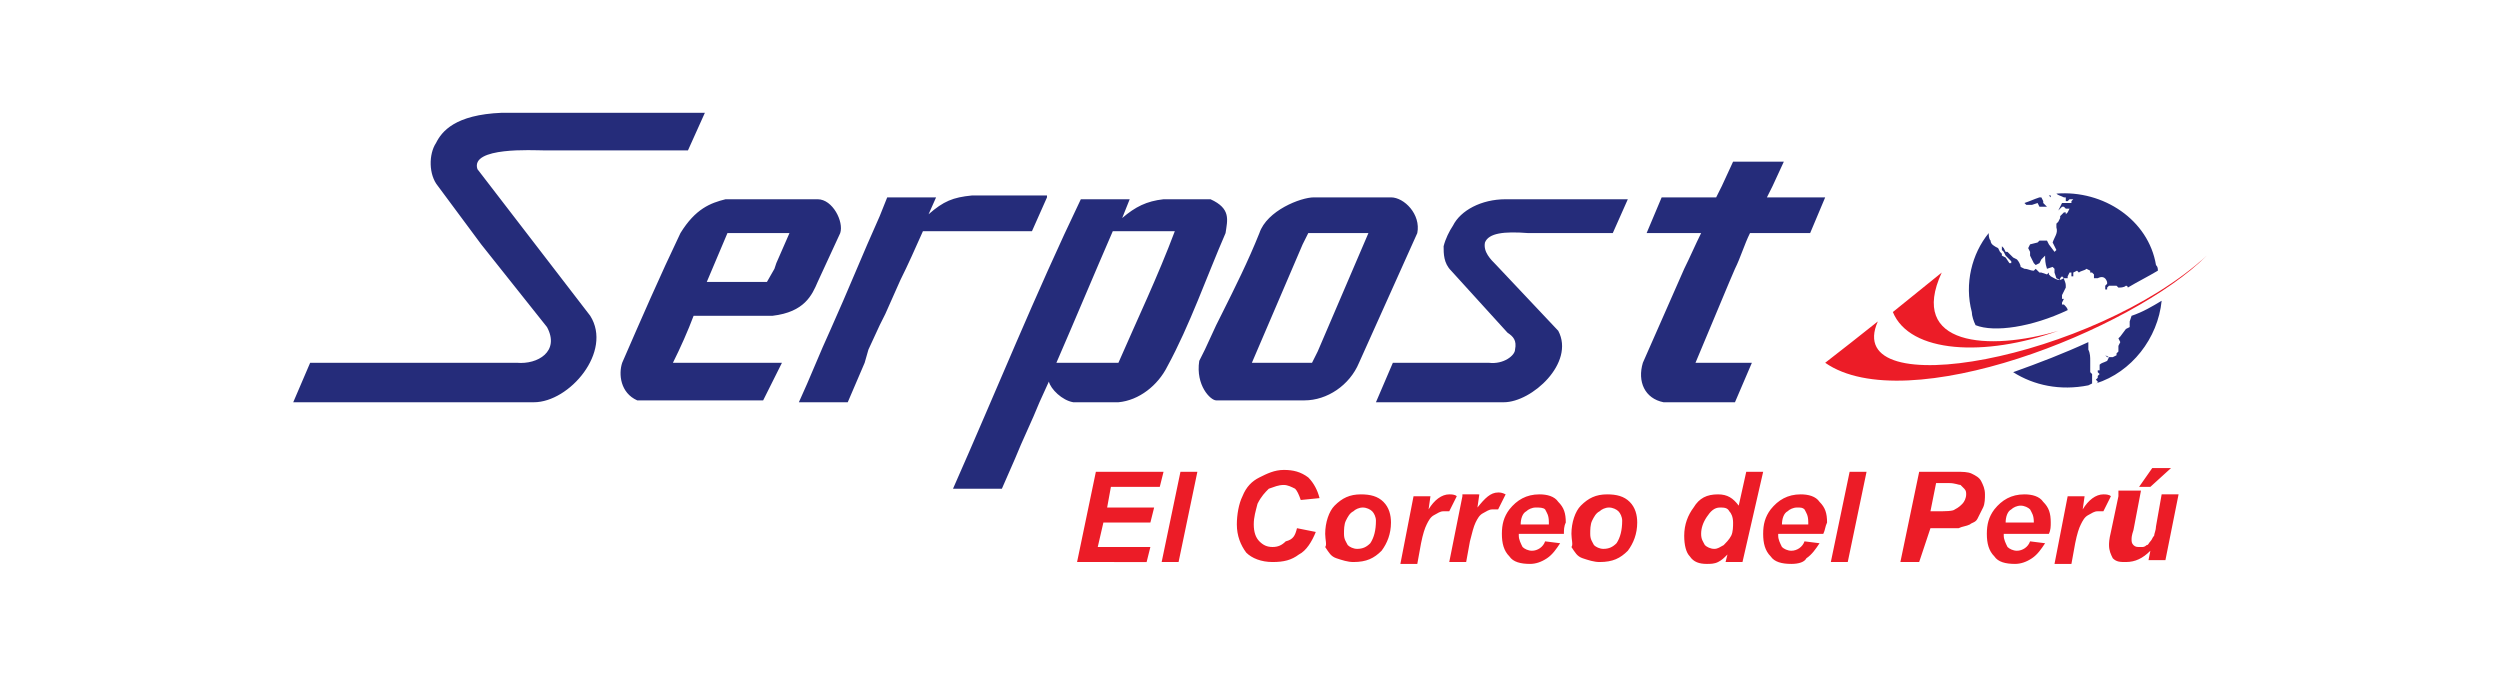
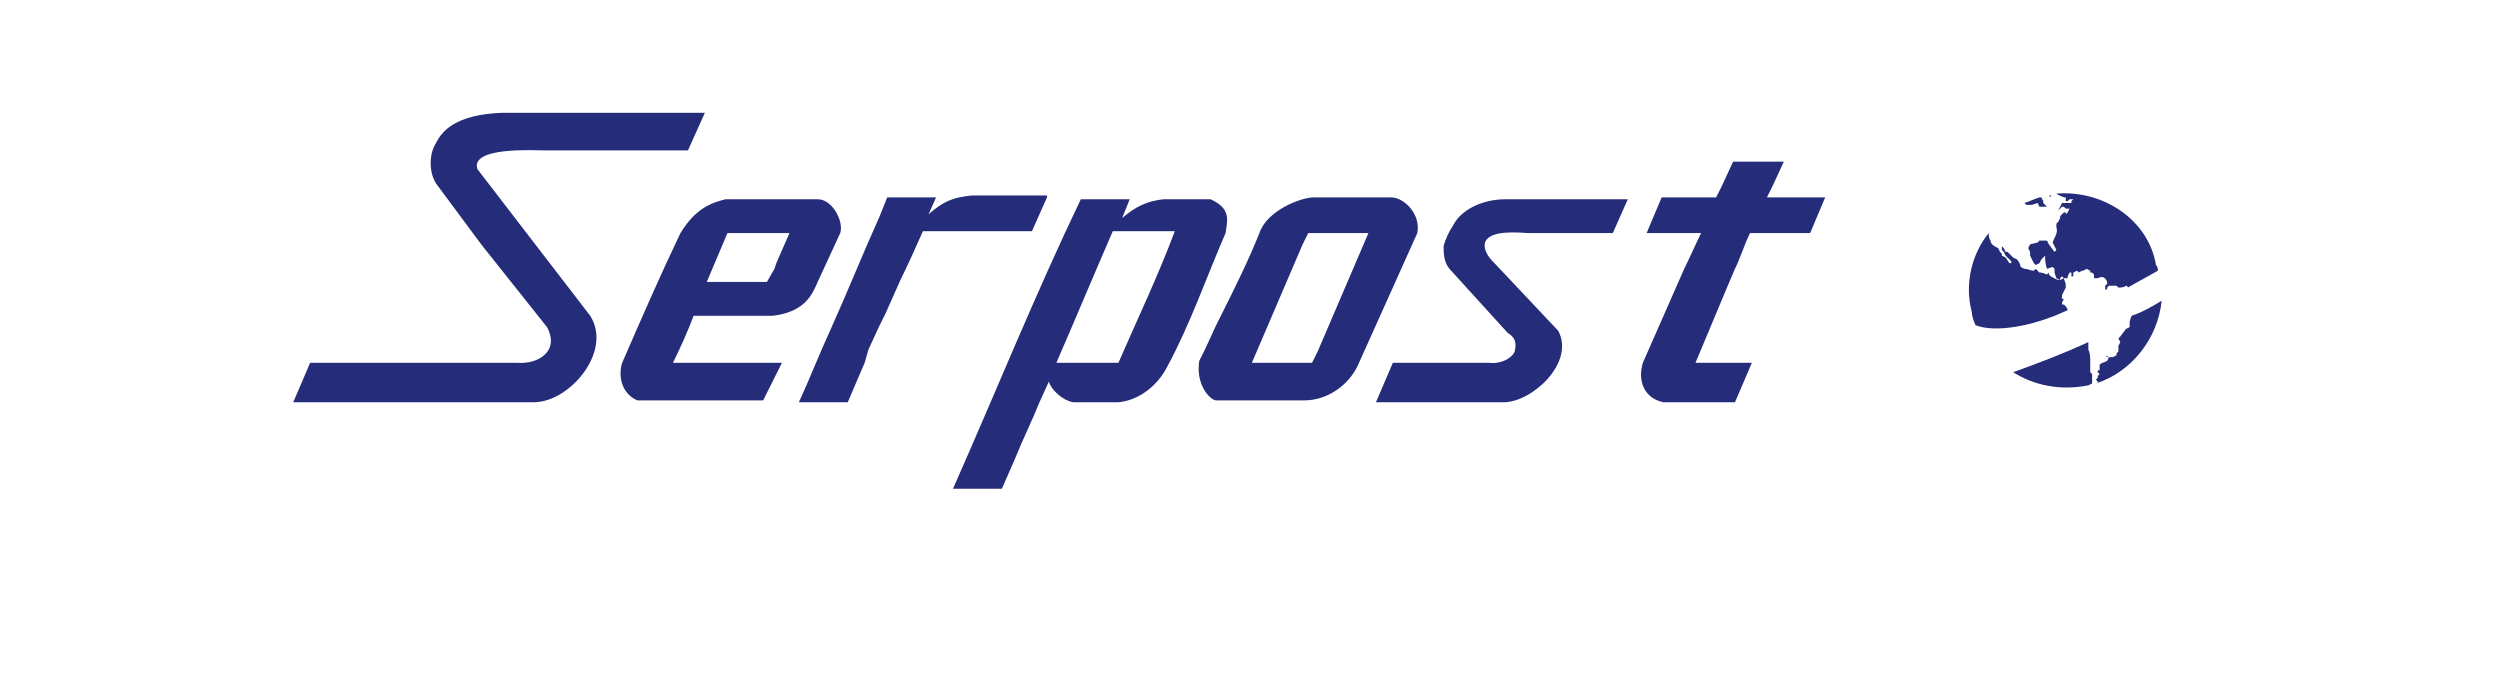
<svg xmlns="http://www.w3.org/2000/svg" xml:space="preserve" style="enable-background:new 0 0 133 36;" viewBox="0 0 133 36" y="0px" x="0px" id="Capa_1" version="1.1">
  <style type="text/css">
	.st0{fill-rule:evenodd;clip-rule:evenodd;fill:#EC1C27;}
	.st1{fill-rule:evenodd;clip-rule:evenodd;fill:#252C7A;}
</style>
  <g>
-     <path d="M57.3,29.9l1-4.8h3.6l-0.2,0.8h-2.6l-0.2,1.1h2.5l-0.2,0.8h-2.5l-0.3,1.3h2.8l-0.2,0.8H57.3L57.3,29.9z    M61.8,29.9h0.9l1-4.8h-0.9L61.8,29.9L61.8,29.9z M69,28.1l1,0.2c-0.2,0.5-0.5,1-0.9,1.2c-0.4,0.3-0.8,0.4-1.4,0.4   c-0.6,0-1.1-0.2-1.4-0.5c-0.3-0.4-0.5-0.9-0.5-1.5c0-0.5,0.1-1.1,0.3-1.5c0.2-0.5,0.5-0.8,0.9-1c0.4-0.2,0.8-0.4,1.3-0.4   c0.5,0,0.9,0.1,1.3,0.4c0.3,0.3,0.5,0.7,0.6,1.1l-1,0.1c-0.1-0.3-0.2-0.5-0.3-0.6c-0.2-0.1-0.4-0.2-0.6-0.2c-0.3,0-0.5,0.1-0.8,0.2   c-0.2,0.2-0.4,0.4-0.6,0.8c-0.1,0.4-0.2,0.7-0.2,1.1c0,0.4,0.1,0.7,0.3,0.9c0.2,0.2,0.4,0.3,0.7,0.3c0.3,0,0.5-0.1,0.7-0.3   C68.8,28.7,68.9,28.5,69,28.1L69,28.1z M70.5,28.4c0-0.6,0.2-1.2,0.5-1.5c0.4-0.4,0.8-0.6,1.4-0.6c0.5,0,0.9,0.1,1.2,0.4   c0.3,0.3,0.4,0.7,0.4,1.1c0,0.6-0.2,1.1-0.5,1.5c-0.4,0.4-0.8,0.6-1.5,0.6c-0.3,0-0.6-0.1-0.9-0.2c-0.3-0.1-0.4-0.3-0.6-0.6   C70.6,29,70.5,28.7,70.5,28.4L70.5,28.4z M73.2,27.7c0-0.2-0.1-0.4-0.2-0.5c-0.1-0.1-0.3-0.2-0.5-0.2c-0.2,0-0.4,0.1-0.5,0.2   c-0.2,0.1-0.3,0.3-0.4,0.5c-0.1,0.2-0.1,0.5-0.1,0.7c0,0.3,0.1,0.4,0.2,0.6c0.1,0.1,0.3,0.2,0.5,0.2c0.3,0,0.5-0.1,0.7-0.3   C73.1,28.6,73.2,28.2,73.2,27.7L73.2,27.7z M75.2,26.4h0.9l-0.1,0.7c0.3-0.5,0.7-0.8,1.1-0.8c0.1,0,0.3,0,0.4,0.1l-0.4,0.8   c-0.1,0-0.2,0-0.3,0c-0.2,0-0.3,0.1-0.5,0.2c-0.2,0.1-0.3,0.3-0.4,0.5c-0.1,0.2-0.2,0.5-0.3,1l-0.2,1.1h-0.9L75.2,26.4L75.2,26.4z    M77.8,26.4l-0.7,3.5H78l0.2-1.1c0.1-0.4,0.2-0.8,0.3-1c0.1-0.2,0.2-0.4,0.4-0.5c0.2-0.1,0.3-0.2,0.5-0.2c0.1,0,0.2,0,0.3,0   l0.4-0.8c-0.2-0.1-0.3-0.1-0.4-0.1c-0.4,0-0.7,0.3-1.1,0.8l0.1-0.7H77.8L77.8,26.4z M83.2,28.4h-2.4c0,0,0,0.1,0,0.1   c0,0.2,0.1,0.4,0.2,0.6c0.1,0.1,0.3,0.2,0.5,0.2c0.3,0,0.6-0.2,0.7-0.5l0.8,0.1c-0.2,0.3-0.4,0.6-0.7,0.8c-0.3,0.2-0.6,0.3-0.9,0.3   c-0.5,0-0.9-0.1-1.1-0.4c-0.3-0.3-0.4-0.7-0.4-1.2c0-0.5,0.1-0.9,0.4-1.3c0.4-0.5,0.9-0.8,1.6-0.8c0.4,0,0.8,0.1,1,0.4   c0.3,0.3,0.4,0.6,0.4,1.1C83.2,28,83.2,28.2,83.2,28.4L83.2,28.4z M82.4,27.8C82.4,27.8,82.4,27.8,82.4,27.8c0-0.4-0.1-0.5-0.2-0.7   C82.1,27,81.9,27,81.7,27c-0.2,0-0.4,0.1-0.5,0.2c-0.2,0.1-0.3,0.4-0.3,0.7H82.4L82.4,27.8z M83.6,28.4c0-0.6,0.2-1.2,0.5-1.5   c0.4-0.4,0.8-0.6,1.4-0.6c0.5,0,0.9,0.1,1.2,0.4c0.3,0.3,0.4,0.7,0.4,1.1c0,0.6-0.2,1.1-0.5,1.5c-0.4,0.4-0.8,0.6-1.5,0.6   c-0.3,0-0.6-0.1-0.9-0.2c-0.3-0.1-0.4-0.3-0.6-0.6C83.7,29,83.6,28.7,83.6,28.4L83.6,28.4z M86.3,27.7c0-0.2-0.1-0.4-0.2-0.5   C86,27.1,85.8,27,85.6,27c-0.2,0-0.4,0.1-0.5,0.2c-0.2,0.1-0.3,0.3-0.4,0.5c-0.1,0.2-0.1,0.5-0.1,0.7c0,0.3,0.1,0.4,0.2,0.6   c0.1,0.1,0.3,0.2,0.5,0.2c0.3,0,0.5-0.1,0.7-0.3C86.2,28.6,86.3,28.2,86.3,27.7L86.3,27.7z M92.7,29.9h-0.9l0.1-0.4   c-0.2,0.2-0.3,0.3-0.5,0.4c-0.2,0.1-0.4,0.1-0.6,0.1c-0.4,0-0.7-0.1-0.9-0.4c-0.2-0.2-0.3-0.6-0.3-1.1c0-0.6,0.2-1.1,0.5-1.5   c0.3-0.5,0.7-0.7,1.3-0.7c0.5,0,0.8,0.2,1.1,0.6l0.4-1.8h0.9L92.7,29.9L92.7,29.9z M90.5,28.4c0,0.3,0.1,0.4,0.2,0.6   c0.1,0.1,0.3,0.2,0.5,0.2c0.2,0,0.3-0.1,0.5-0.2c0.1-0.1,0.3-0.3,0.4-0.5c0.1-0.2,0.1-0.5,0.1-0.7c0-0.3-0.1-0.5-0.2-0.6   c-0.1-0.2-0.3-0.2-0.5-0.2c-0.3,0-0.5,0.2-0.7,0.5C90.6,27.8,90.5,28.1,90.5,28.4L90.5,28.4z M97,28.4h-2.4c0,0,0,0.1,0,0.1   c0,0.2,0.1,0.4,0.2,0.6c0.1,0.1,0.3,0.2,0.5,0.2c0.3,0,0.6-0.2,0.7-0.5l0.8,0.1c-0.2,0.3-0.4,0.6-0.7,0.8C96,29.9,95.7,30,95.3,30   c-0.5,0-0.9-0.1-1.1-0.4c-0.3-0.3-0.4-0.7-0.4-1.2c0-0.5,0.1-0.9,0.4-1.3c0.4-0.5,0.9-0.8,1.6-0.8c0.4,0,0.8,0.1,1,0.4   c0.3,0.3,0.4,0.6,0.4,1.1C97.1,28,97.1,28.2,97,28.4L97,28.4z M96.2,27.8C96.2,27.8,96.2,27.8,96.2,27.8c0-0.4-0.1-0.5-0.2-0.7   C95.9,27,95.8,27,95.6,27c-0.2,0-0.4,0.1-0.5,0.2c-0.2,0.1-0.3,0.4-0.3,0.7H96.2L96.2,27.8z M97.4,29.9l1-4.8h0.9l-1,4.8H97.4   L97.4,29.9z M102.1,29.9h-1l1-4.8h2c0.3,0,0.6,0,0.8,0.1c0.2,0.1,0.4,0.2,0.5,0.4c0.1,0.2,0.2,0.4,0.2,0.7c0,0.2,0,0.5-0.1,0.7   c-0.1,0.2-0.2,0.4-0.3,0.6s-0.3,0.2-0.4,0.3c-0.2,0.1-0.4,0.1-0.6,0.2c-0.2,0-0.4,0-0.9,0h-0.6L102.1,29.9L102.1,29.9z M102.7,27.2   h0.3c0.5,0,0.9,0,1-0.1c0.2-0.1,0.3-0.2,0.4-0.3c0.1-0.1,0.2-0.3,0.2-0.5c0-0.1,0-0.2-0.1-0.3c-0.1-0.1-0.1-0.1-0.2-0.2   c-0.1,0-0.3-0.1-0.6-0.1H103L102.7,27.2L102.7,27.2z M109,28.4h-2.4c0,0,0,0.1,0,0.1c0,0.2,0.1,0.4,0.2,0.6   c0.1,0.1,0.3,0.2,0.5,0.2c0.3,0,0.6-0.2,0.7-0.5l0.8,0.1c-0.2,0.3-0.4,0.6-0.7,0.8c-0.3,0.2-0.6,0.3-0.9,0.3   c-0.5,0-0.9-0.1-1.1-0.4c-0.3-0.3-0.4-0.7-0.4-1.2c0-0.5,0.1-0.9,0.4-1.3c0.4-0.5,0.9-0.8,1.6-0.8c0.4,0,0.8,0.1,1,0.4   c0.3,0.3,0.4,0.6,0.4,1.1C109.1,28,109.1,28.2,109,28.4L109,28.4z M108.2,27.8C108.2,27.8,108.2,27.8,108.2,27.8   c0-0.4-0.1-0.5-0.2-0.7c-0.1-0.1-0.3-0.2-0.5-0.2c-0.2,0-0.4,0.1-0.5,0.2c-0.2,0.1-0.3,0.4-0.3,0.7H108.2L108.2,27.8z M110,26.4   h0.9l-0.1,0.7c0.3-0.5,0.7-0.8,1.1-0.8c0.1,0,0.3,0,0.4,0.1l-0.4,0.8c-0.1,0-0.2,0-0.3,0c-0.2,0-0.3,0.1-0.5,0.2   c-0.2,0.1-0.3,0.3-0.4,0.5c-0.1,0.2-0.2,0.5-0.3,1l-0.2,1.1h-0.9L110,26.4L110,26.4z M112.7,26.4l-0.4,1.9   c-0.1,0.4-0.1,0.6-0.1,0.7c0,0.3,0.1,0.5,0.2,0.7c0.2,0.2,0.4,0.2,0.7,0.2c0.5,0,0.9-0.2,1.3-0.6l-0.1,0.5h0.9l0.7-3.5h-0.9   l-0.3,1.7c0,0.2-0.1,0.4-0.1,0.5c-0.1,0.1-0.1,0.2-0.2,0.3c-0.1,0.1-0.1,0.2-0.2,0.2c-0.1,0.1-0.2,0.1-0.2,0.1c-0.1,0-0.2,0-0.2,0   c-0.1,0-0.2,0-0.3-0.1c-0.1-0.1-0.1-0.2-0.1-0.3c0-0.1,0-0.2,0.1-0.5l0.4-2.1H112.7L112.7,26.4z M114.5,24.9h1l-1.1,1h-0.6   L114.5,24.9L114.5,24.9z M100.7,16.6l2.6-2.1c-1.8,3.9,2.5,4.2,6.2,3.1C105.6,19,101.6,18.8,100.7,16.6L100.7,16.6z M97.1,19.3   c4.3,3,16.3-1.7,20.3-5.7c-6,5.5-19.5,8-17.5,3.5C98.9,17.9,98,18.6,97.1,19.3z" class="st0" />
    <path d="M97.1,10.5H94l0.3-0.6h0l0.6-1.3l-2.7,0l-0.6,1.3h0l-0.3,0.6h-2.9l-0.8,1.9h2.9c-0.3,0.6-0.6,1.3-0.9,1.9h0   l-2.2,5h0c-0.3,1,0.1,1.9,1.1,2.1h3.8l0.9-2.1h-3L92,15h0l0.3-0.7h0c0.3-0.6,0.5-1.3,0.8-1.9h3.2L97.1,10.5L97.1,10.5z M79.2,19.3   l-5.1,0l-0.9,2.1l6.8,0c1.5,0,3.8-2.1,2.9-3.8l-3.3-3.5c-0.3-0.3-0.7-0.7-0.6-1.2c0.2-0.5,1-0.6,2.3-0.5l4.5,0l0.8-1.8   c-1.9,0-4.5,0-6.5,0c-1.3,0-2.4,0.6-2.8,1.4c-0.2,0.3-0.4,0.7-0.5,1.1h0c0,0.4,0,0.9,0.4,1.3l3,3.3h0l0,0c0.3,0.2,0.5,0.4,0.4,0.9   C80.6,18.9,80,19.4,79.2,19.3L79.2,19.3L79.2,19.3z M67,12.4c0.4-1.2,2.2-1.9,2.9-1.9h4.1c0.7,0,1.6,0.9,1.4,1.9h0l-3.1,6.9l0,0   c-0.5,1.2-1.7,2-2.9,2l-4.7,0c-0.3,0-1.1-0.8-0.9-2.1c0,0,0,0,0,0l0.3-0.6h0l0.6-1.3h0l0.3-0.6h0C65.7,15.3,66.4,13.9,67,12.4   L67,12.4L67,12.4z M69.8,19.3l0.3-0.6h0l2.7-6.3h-3.2L69.3,13h0c-0.9,2.1-1.8,4.2-2.7,6.3C67.7,19.3,68.8,19.3,69.8,19.3L69.8,19.3   z M50.7,26h2.6l0.7-1.6l0,0c0.4-1,0.9-2,1.3-3h0l0.5-1.1c0.1,0.4,0.7,1,1.3,1.1h2.4c1.1-0.1,2.1-0.9,2.6-1.9h0l0,0   c1.2-2.2,2.1-4.8,3.1-7.1h0c0,0,0,0,0,0l0,0l0,0c0.1-0.7,0.3-1.3-0.8-1.8h-2.5c-0.9,0.1-1.5,0.4-2.2,1l0.4-1h-2.6   C55.1,15.6,53,20.8,50.7,26L50.7,26z M59.5,19.3h-3.3c1-2.3,2-4.7,3-7h3.3C61.6,14.7,60.5,17,59.5,19.3L59.5,19.3z M55.7,10.5   l-0.8,1.8l-5.8,0c-0.4,0.9-0.8,1.8-1.2,2.6h0l-0.8,1.8h0l-0.3,0.6h0l-0.6,1.3h0L46,19.3h0l-0.9,2.1h-2.6c0.6-1.3,1.1-2.6,1.7-3.9h0   c0.9-2,1.7-4,2.6-6l0,0l0.4-1l2.6,0l-0.4,0.9c0.8-0.7,1.3-0.9,2.3-1H55.7L55.7,10.5z M41.6,19.3h-5.8c0.4-0.8,0.8-1.7,1.1-2.5   l4.2,0c1.7-0.2,2.1-1.1,2.4-1.8h0l1.2-2.6h0c0,0,0,0,0,0l0,0h0c0.2-0.6-0.4-1.8-1.2-1.8h-4.9c-0.8,0.2-1.6,0.5-2.4,1.8l0,0   c-1.1,2.3-2.1,4.6-3.1,6.9l0,0c0,0,0,0,0,0l0,0l0,0c-0.2,0.6-0.1,1.6,0.8,2h6.7L41.6,19.3L41.6,19.3z M42,12.4L41.3,14l-0.1,0.3h0   L40.8,15l-3.2,0l1.1-2.6H42L42,12.4z M27.5,19.3c1.1,0.1,2.3-0.6,1.6-1.9l0,0l0,0L25.6,13h0l-2.3-3.1h0c-0.5-0.6-0.5-1.7-0.1-2.3   c0.3-0.6,1-1.5,3.5-1.6h10.8L36.6,8h-7.7c-0.5,0-3.9-0.2-3.5,1l6,7.8l0,0l0,0c1.2,1.9-1.1,4.6-3,4.6H15.6l0.9-2.1H27.5L27.5,19.3z    M109,10.4c0,0,0.1,0,0.1,0l0,0.1L109,10.4L109,10.4L109,10.4z M109.4,10.3c0.1,0.1,0.2,0.1,0.4,0.2l0.1,0l0,0.1l0,0.1l0.1,0   l0.1-0.1l0,0l0.1,0l0.1,0l-0.1,0.1l0,0.1l-0.1,0l-0.1,0l-0.2,0l-0.1,0l-0.1,0.2l-0.1,0.2l0.2-0.2l0.1,0l0.1,0.1l0.1,0l0.1,0   l-0.1,0.2l-0.1,0.1l0,0l0-0.1l-0.1,0l-0.1,0.1l-0.1,0.1l0,0.1l-0.1,0.2l-0.1,0.1l0,0.1l0,0.1l0-0.1l0,0.1c0.1,0.3-0.1,0.5-0.2,0.8   l0.2,0.4l-0.1,0.1L109,13l-0.1-0.2l-0.4,0l-0.1,0.1l-0.4,0.1l-0.1,0.2l0.1,0.2l0,0.2l0.2,0.4l0.1,0.1l0.2-0.1l0.1-0.2l0.2-0.2   c0,0.2,0,0.4,0.1,0.7l0.3-0.1l0.1,0.1l0,0.2l0.1,0.3l0.2,0.1l0.2-0.1l0.2,0l0-0.1l0.1-0.2l0.1,0l0,0.1l0,0.1l0.1,0l0,0l0-0.1l0-0.1   l0.2-0.1l0.1,0.1c0.1-0.1,0.3-0.1,0.4-0.2l0.2,0.1l0,0.1l0.1,0l0.1,0.1l0,0.1l0,0.1l0.2,0c0.2-0.1,0.4-0.1,0.5,0.2l0,0l0,0.1   l-0.1,0.1l0,0.1l0,0.1l0.1,0l0-0.1l0.1-0.1l0.4,0l0.1,0.1c0.1,0,0.3,0,0.4-0.1c0,0,0.1,0,0.1,0.1c0.5-0.3,1.1-0.6,1.6-0.9   c0-0.1,0-0.2-0.1-0.3C114.3,11.7,111.9,10.1,109.4,10.3L109.4,10.3z M115,16c-0.2,2-1.6,3.8-3.5,4.4c0,0,0.1,0,0.1-0.1l-0.1-0.1   l0.1-0.1l0-0.1l0.1-0.1l-0.1-0.1l0-0.1l0.1,0l0-0.1l0-0.2c0.1-0.1,0.2-0.1,0.4-0.2l0.1-0.2l-0.1,0l-0.1-0.1l0.2,0.1l0.2,0l0.2-0.1   l0-0.2l0-0.1l0,0.2l0,0l0.1-0.1l0-0.3l0.1-0.2l-0.1-0.2l0.1-0.1l0.3-0.4l0.2-0.1l0-0.1l0-0.2l0.1-0.3C114,16.6,114.5,16.3,115,16   L115,16z M111.1,20.5C111.1,20.5,111.1,20.5,111.1,20.5c-1.5,0.3-2.9,0-4-0.7c1.4-0.5,2.7-1,4-1.6c0,0.1,0,0.3,0,0.4   c0.1,0.2,0.1,0.4,0.1,0.6l0,0.1c0,0.2,0,0.3,0,0.5l0.1,0.1l0,0.3l0,0.1l0,0.1L111.1,20.5L111.1,20.5z M105.1,17.3   c-0.1-0.2-0.2-0.5-0.2-0.7c-0.4-1.5,0-3.1,0.9-4.2c0,0.1,0,0.3,0.1,0.4c0,0.2,0.2,0.3,0.4,0.4l0.1,0.2l0.1,0.1l0,0.1l0.2,0.1   l0.2,0.3l0.1,0l0-0.1l-0.1-0.1l-0.1-0.1l-0.1-0.1l-0.1-0.2l-0.1-0.1l0-0.2l0.1,0.1l0.1,0.2l0.1,0l0.1,0.1l0.2,0.2l0.2,0.1   c0.1,0.1,0.2,0.3,0.2,0.4l0.2,0.1c0.2,0,0.3,0.1,0.5,0.1l0.1-0.1l0.1,0.1l0.1,0.1l0.1,0l0.3,0.1l0.1-0.1l0,0.1l0.1,0.1   c0.2,0.1,0.3,0.2,0.5,0.2l0-0.1l0.1-0.1l0.1,0.1l0,0c0,0.1,0.1,0.2,0.1,0.4l0,0.1l-0.1,0.2l-0.1,0.2l0,0.1l0,0.1l0.1,0l-0.1,0.2   l0,0.1l0.1,0c0.1,0.1,0.2,0.2,0.2,0.3C108.1,17.4,106.1,17.7,105.1,17.3L105.1,17.3z M107.7,10.8c0.3-0.1,0.5-0.2,0.8-0.3l0,0   l0.1,0l0.1,0.2l0,0.1l0.1,0.1l0.1,0.1l-0.1,0l-0.2,0l-0.1,0l-0.1-0.2l-0.3,0.1l-0.2,0l-0.1,0L107.7,10.8L107.7,10.8z" class="st1" />
  </g>
</svg>